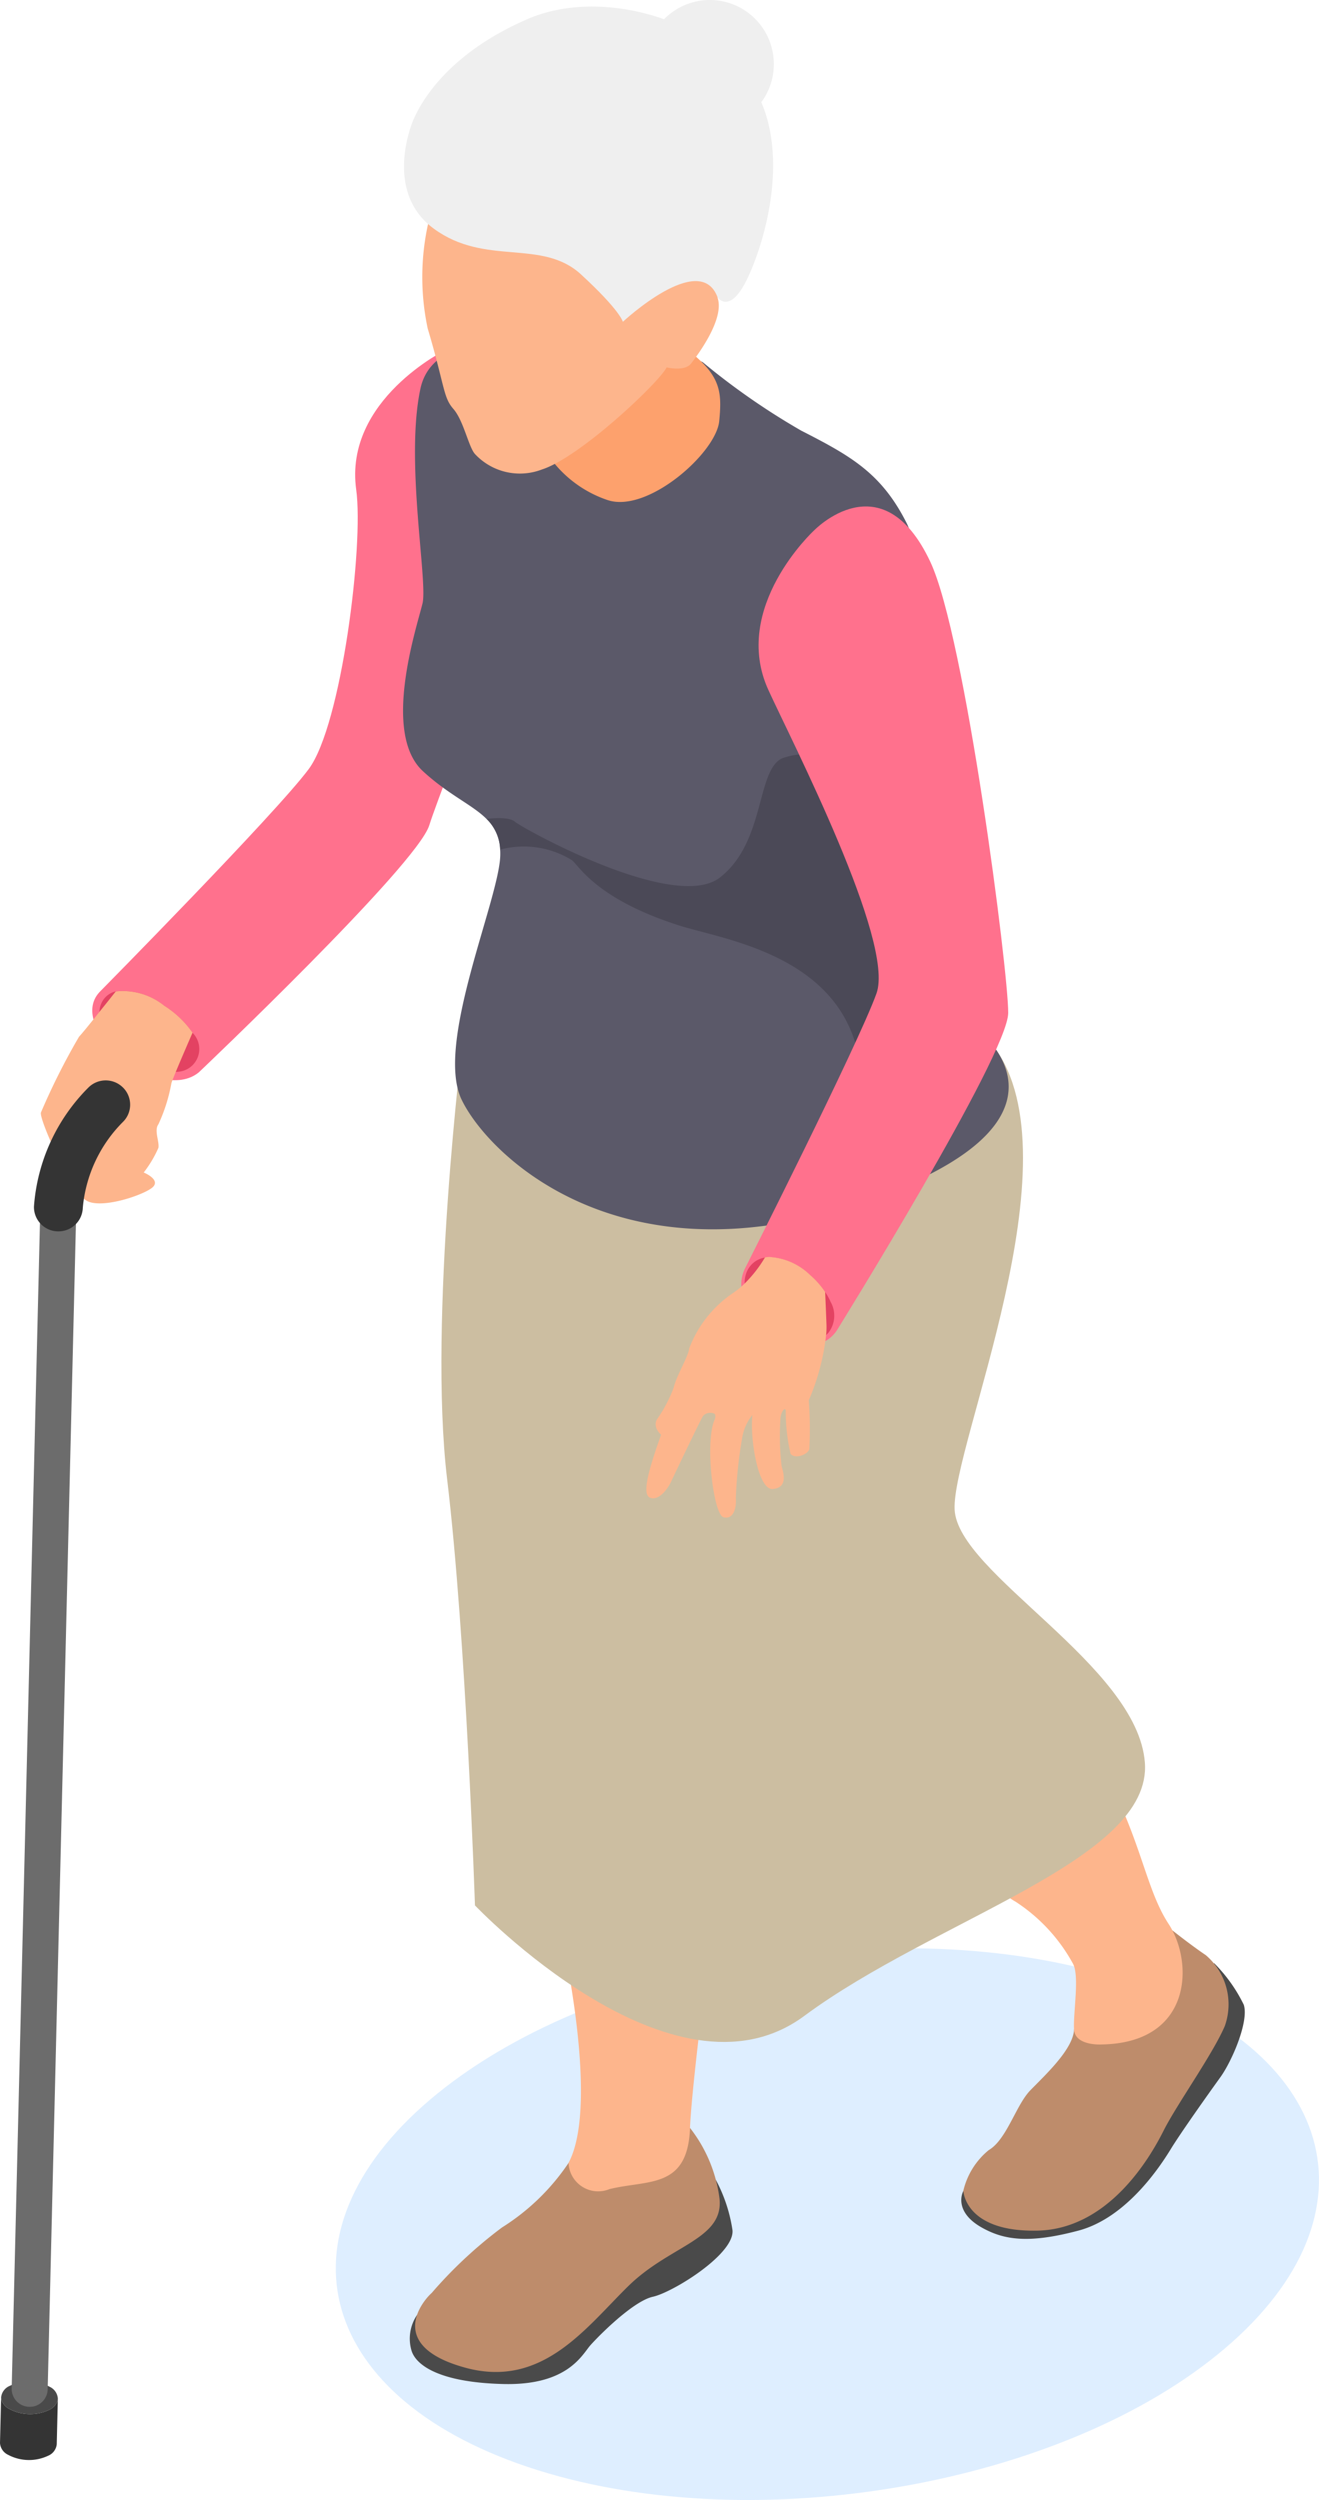
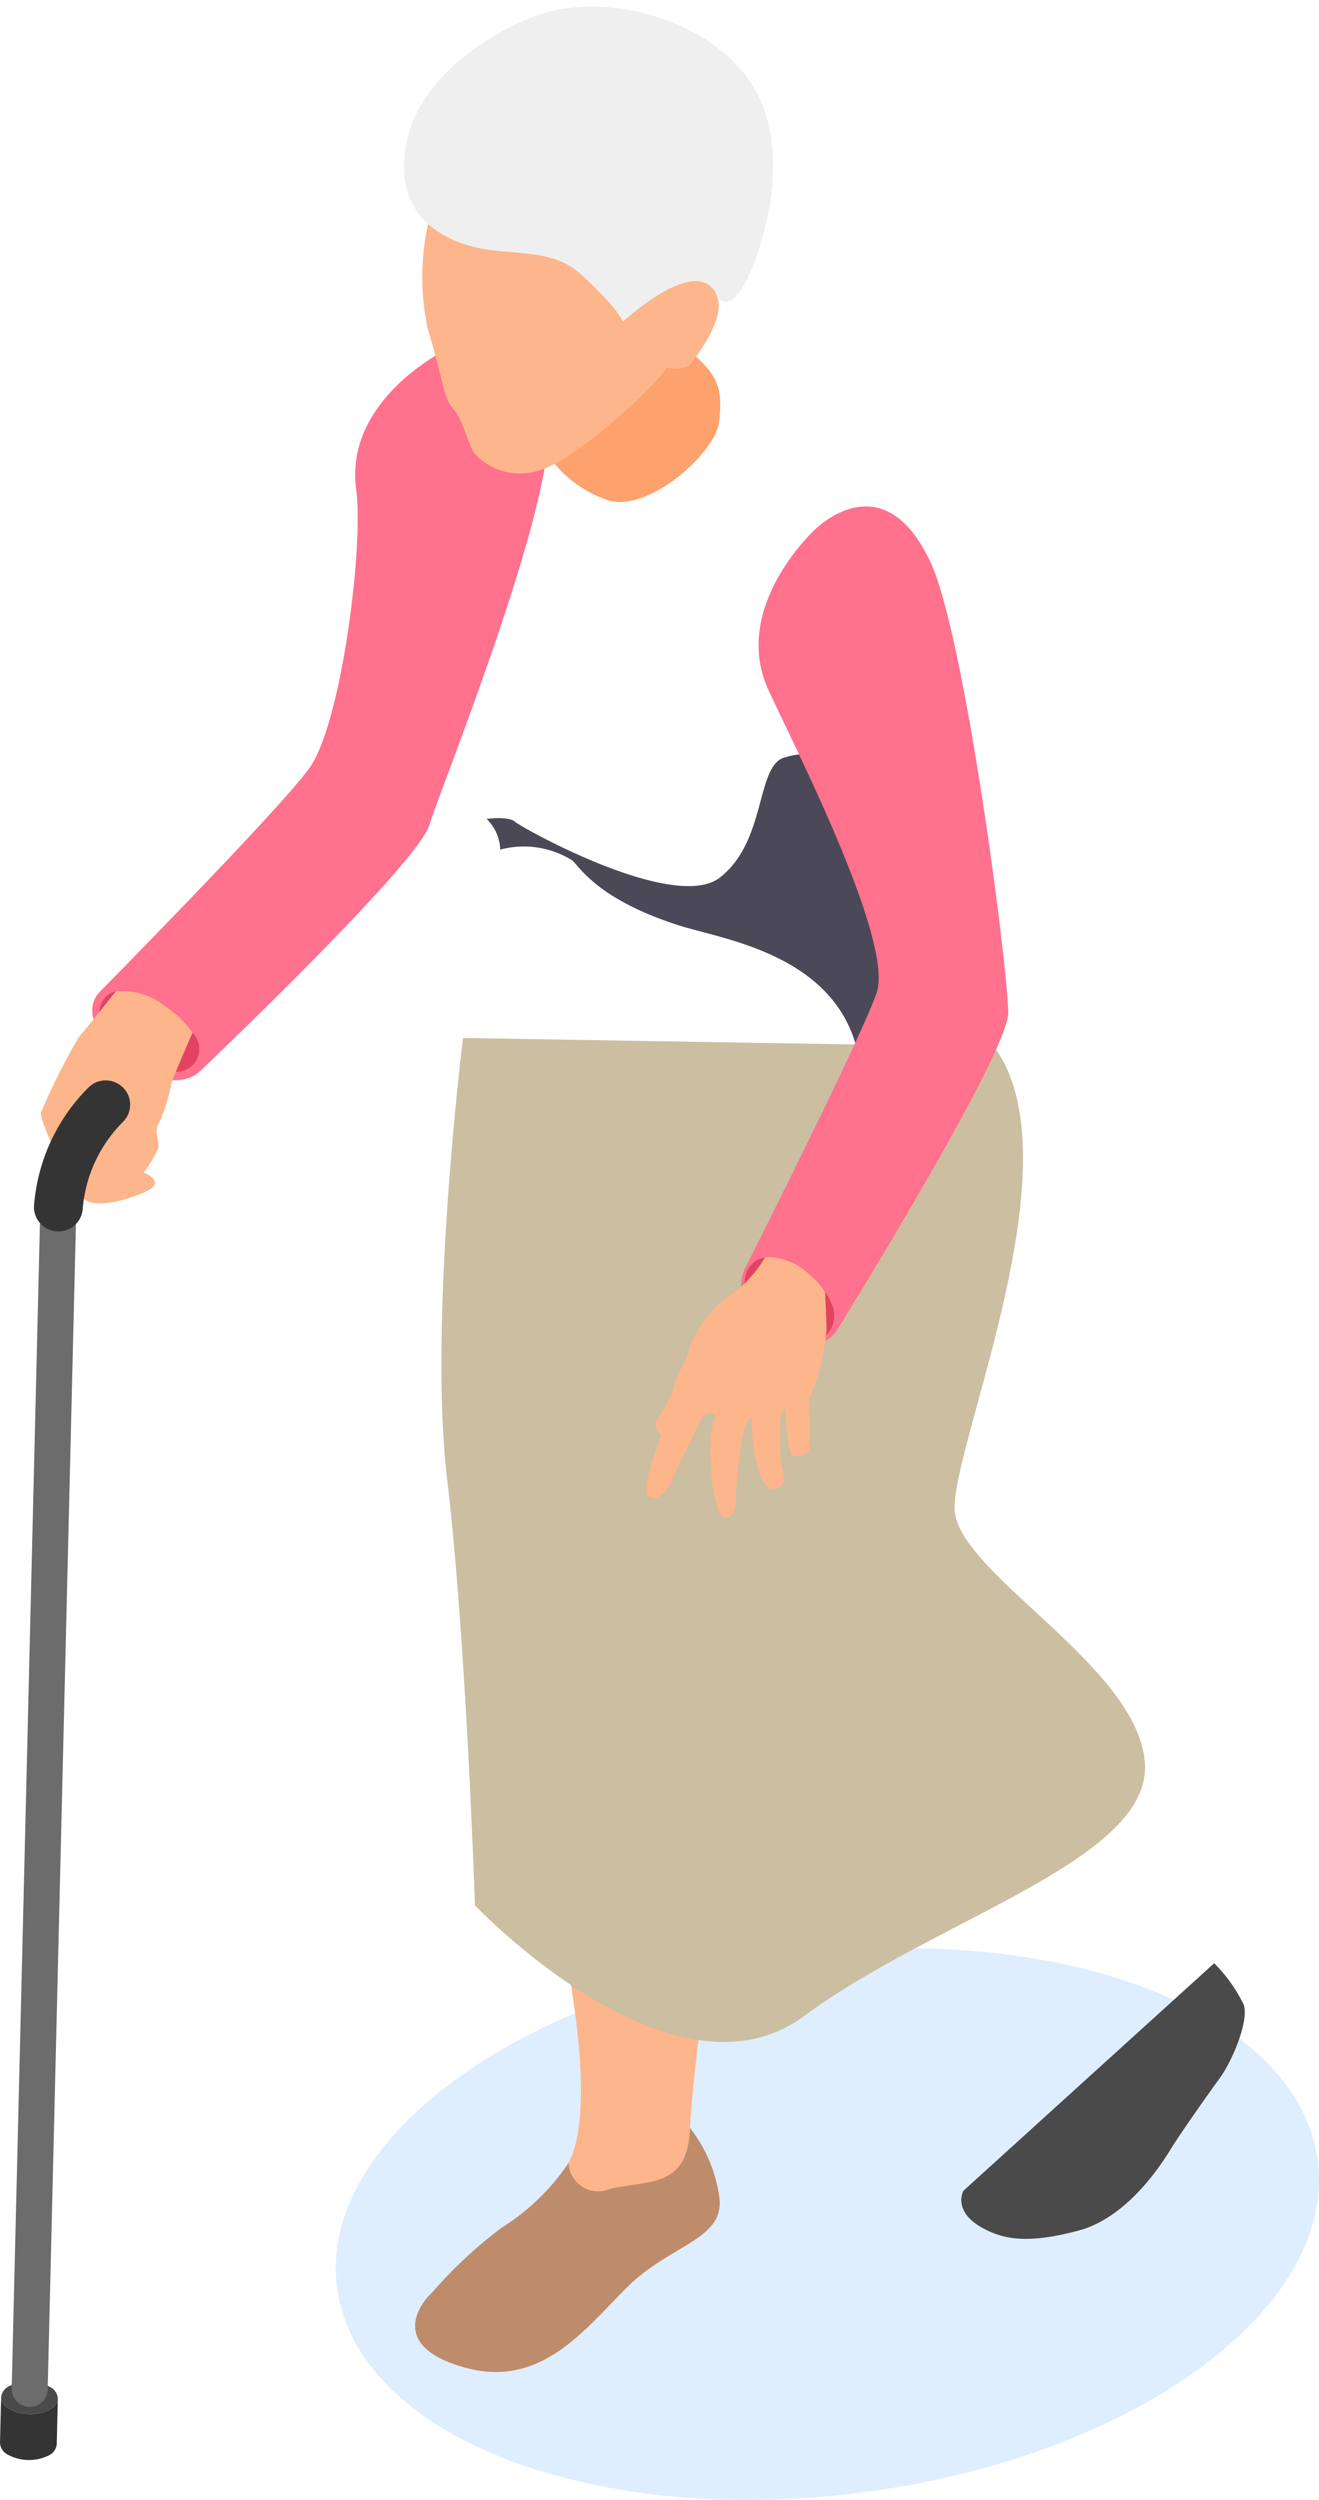
<svg xmlns="http://www.w3.org/2000/svg" width="64.046" height="121.352" viewBox="0 0 64.046 121.352">
  <defs>
    <clipPath id="a">
      <rect width="64.046" height="121.352" fill="none" />
    </clipPath>
  </defs>
  <g clip-path="url(#a)">
    <path d="M22.237,19.29s-4.947,2.423-4.346,6.784c.372,2.7-.712,11.407-2.3,13.555S5.422,50.467,5.422,50.467c-1.626,1.768,2.889,5.468,4.827,3.892,0,0,10.6-10.063,11.193-12s6.359-16.066,5.777-20c-.8-5.447-4.982-3.068-4.982-3.068" transform="translate(-0.595 -2.305)" fill="#ff718d" />
    <path d="M61.271,127.54c-8.03,6.511-23.016,8.95-33.47,5.448S15.38,121.367,23.41,114.856s23.015-8.95,33.47-5.448S69.3,121.029,61.271,127.54" transform="translate(-2.166 -13.235)" fill="#deeeff" />
-     <path d="M37.4,120.617a7.5,7.5,0,0,1,.811,2.447c.107,1.165-2.9,3.019-3.864,3.231s-2.638,1.906-3.037,2.357-1.093,1.96-4.237,1.88-4.228-.936-4.442-1.606a2.046,2.046,0,0,1,.266-1.749Z" transform="translate(-2.644 -14.807)" fill="#4a4a4a" />
    <path d="M65.158,108.636a7.445,7.445,0,0,1,1.438,2.017c.256.805-.57,2.73-1.14,3.52s-1.907,2.671-2.4,3.476-2.132,3.345-4.5,3.969-3.6.476-4.73-.18-1.005-1.447-.84-1.761Z" transform="translate(-6.202 -13.337)" fill="#4a4a4a" />
    <path d="M36.184,117.752a6.983,6.983,0,0,1,1.421,3.355c.284,2.048-2.345,2.295-4.406,4.308s-4.175,5-7.932,3.972-2.186-3.125-1.626-3.628a21.479,21.479,0,0,1,3.411-3.177,10.786,10.786,0,0,0,3.233-3.134Z" transform="translate(-2.678 -14.456)" fill="#be8c6b" />
-     <path d="M63.144,106.819s.921.731,1.619,1.2a3.131,3.131,0,0,1,.923,3.447c-.585,1.365-2.335,3.812-2.965,5.065s-2.642,4.8-6.155,4.863-3.573-1.94-3.573-1.94a3.616,3.616,0,0,1,1.231-1.969c.87-.507,1.321-2.178,2.012-2.894s2.1-2,2.132-2.969Z" transform="translate(-6.216 -13.114)" fill="#be8c6b" />
    <path d="M27.09,83.128s1.1,4.243,1.314,5.444.214,8.686,1.1,11.687,2.879,11.935,1.279,14.937a1.44,1.44,0,0,0,1.99,1.271c1.884-.46,3.8,0,3.909-2.967S38.691,96.8,38.8,95.316s-.426-10.17-.426-10.17Z" transform="translate(-3.177 -10.205)" fill="#fdb58c" />
-     <path d="M49.263,85.067s.42,4.834.81,5.163,5.255,1.268,7.642,5.162,2.507,6.564,3.738,8.444,1.14,5.789-3.273,5.849c0,0-1.276.075-1.321-.731s.27-2.574-.045-3.178a8.36,8.36,0,0,0-2.793-3.021c-1.373-.761-5.99-5.363-6.56-6.109,0,0-3.212-.478-4.384-2.059a25.351,25.351,0,0,1-2.942-5.58Z" transform="translate(-4.708 -10.443)" fill="#fdb58c" />
    <path d="M25.33,57.436s-1.7,13.645-.771,21.414,1.351,20.692,1.351,20.692,9.593,10.1,15.988,5.367,16.9-7.572,16.541-12.3-9.1-9.18-9.238-12.287S55.2,63.376,51.118,57.864Z" transform="translate(-2.848 -7.051)" fill="#ccbea1" />
-     <path d="M44.472,60.667C32.793,64.7,26.328,58.422,25.014,55.685s1.889-9.843,1.879-11.919c0-.073,0-.145-.008-.213a2.176,2.176,0,0,0-.659-1.49c-.687-.69-1.83-1.16-3.089-2.319-2.023-1.862-.277-7.056-.019-8.149s-.854-6.94-.1-10.429S30.455,19.1,30.455,19.1s5.7.46,6.267.79a34.144,34.144,0,0,0,4.789,3.326c2.419,1.234,3.9,2.071,5.121,4.5s-1.746,8.6-1.887,12.594,5.17,11.844,5.17,11.844,6.236,4.486-5.444,8.518" transform="translate(-2.601 -2.309)" fill="#5b5969" />
    <path d="M46.995,54.833l-2.3,1.005c-1.276-4.426-6.5-5.134-8.551-5.784-4-1.272-4.854-2.856-5.227-3.173a4.436,4.436,0,0,0-3.489-.518,2.172,2.172,0,0,0-.66-1.489s1.058-.15,1.375.136,7.748,4.431,9.956,2.705,1.757-5.187,3.014-5.782a3.414,3.414,0,0,1,3.13.418c.35.915,2.755,12.481,2.755,12.481" transform="translate(-3.139 -5.121)" fill="#4b4957" />
    <path d="M30.161,24.323A5.7,5.7,0,0,0,33.055,26.5c1.945.633,5.258-2.3,5.406-3.839s.071-2.326-1.944-3.761l-2.991-.813Z" transform="translate(-3.538 -2.221)" fill="#fda16d" />
    <path d="M23.819,9.928a11.971,11.971,0,0,0-.331,6.222c.833,2.8.744,3.33,1.244,3.9s.741,1.849,1.049,2.19a2.98,2.98,0,0,0,3.251.753c1.855-.591,5.7-4.233,6.057-4.956,0,0,.878.218,1.189-.189s1.644-2.164,1.282-3.2c0,0,2.057-3.949,1.59-6.345s-1.688-6-5.464-6.59-9.253,3.676-9.866,8.22" transform="translate(-2.72 -0.203)" fill="#fdb58c" />
    <path d="M22.688,5.836s-1.536,3.459.978,5.306,5.243.468,7.153,2.224,2.032,2.3,2.032,2.3,3.752-3.5,4.6-1.183c0,0,.569.831,1.394-.811s2.337-6.384.24-9.58S31.732-.535,28.263.953s-5,3.577-5.574,4.883" transform="translate(-2.607 -0.045)" fill="#efefef" />
-     <path d="M41.724,3.458A3.111,3.111,0,1,1,39,.022a3.106,3.106,0,0,1,2.721,3.436" transform="translate(-4.167 0)" fill="#efefef" />
    <path d="M44.3,29.2s-4.039,3.731-2.206,7.737c1.134,2.481,6.152,12.218,5.247,14.73s-6.394,13.368-6.394,13.368c-1.047,2.156,3.064,5.056,4.465,2.995,0,0,8.316-13.391,8.326-15.418s-2.087-18.289-3.779-21.893C47.619,25.73,44.3,29.2,44.3,29.2" transform="translate(-4.783 -3.441)" fill="#ff718d" />
    <path d="M45.149,71.756a1.358,1.358,0,0,1-.117,1.475,1.548,1.548,0,0,1-.115.113,1.326,1.326,0,0,1-.673.3,3.191,3.191,0,0,1-3.28-2.793,1.277,1.277,0,0,1,.055-.44,1.155,1.155,0,0,1,.935-.83,1.47,1.47,0,0,1,.207-.02,3.078,3.078,0,0,1,1.973.867,4.12,4.12,0,0,1,.736.826,2.853,2.853,0,0,1,.278.506" transform="translate(-4.805 -8.539)" fill="#e34262" />
    <path d="M44.237,71.25c.022.509.047,1.1.065,1.593a3.551,3.551,0,0,1-.019.5,11.007,11.007,0,0,1-.841,3.17,18.465,18.465,0,0,1,.026,2.381c-.1.263-.693.484-.908.217a8.812,8.812,0,0,1-.235-2.1c-.038-.2-.236.071-.257.378a12.783,12.783,0,0,0,.054,2.31c.122.43.279,1.057-.427,1.119s-1.114-2.4-.991-3.591a2.332,2.332,0,0,0-.477,1.011,21.239,21.239,0,0,0-.327,3.024c.039.49-.123,1.054-.6.927s-.906-3.541-.448-4.695a.39.39,0,0,0,.044-.286c-.052-.118-.461-.145-.608.1s-1.351,2.769-1.531,3.154-.609.935-1.016.782-.1-1.3.531-3.061c0,0-.414-.336-.207-.738a6.792,6.792,0,0,0,.815-1.54c.133-.581.726-1.54.752-1.9a5.673,5.673,0,0,1,2.073-2.661,3.986,3.986,0,0,0,.623-.5,6.26,6.26,0,0,0,.99-1.27,1.47,1.47,0,0,1,.207-.02,3.082,3.082,0,0,1,1.974.867,4.142,4.142,0,0,1,.735.826" transform="translate(-4.171 -8.539)" fill="#fdb58c" />
    <path d="M9.989,56.861a1.108,1.108,0,0,1-.72,1.894,3.392,3.392,0,0,1-2.292-.624,2.949,2.949,0,0,1-1.509-2.289,1.111,1.111,0,0,1,.181-.568,1.014,1.014,0,0,1,.61-.423,3.206,3.206,0,0,1,2.352.693,4.786,4.786,0,0,1,1.378,1.316" transform="translate(-0.641 -6.728)" fill="#e34262" />
    <path d="M9.611,56.861s-1.02,2.333-1.029,2.469A8.145,8.145,0,0,1,7.956,61.3c-.221.3.05.825,0,1.143a5.514,5.514,0,0,1-.715,1.2s.8.325.463.689-2.491,1.113-3.237.68S2.149,61.038,2.25,60.732A32.8,32.8,0,0,1,4.1,57.053c.143-.149.583-.692.994-1.21.359-.444.695-.869.791-.99a3.206,3.206,0,0,1,2.352.693,4.786,4.786,0,0,1,1.378,1.316" transform="translate(-0.263 -6.728)" fill="#fdb58c" />
    <path d="M2.809,132.715l-.054,2.227a.681.681,0,0,1-.418.549,2.166,2.166,0,0,1-1.947-.047.682.682,0,0,1-.39-.568l.055-2.227a.443.443,0,0,0,.019.143.781.781,0,0,0,.371.425,2.168,2.168,0,0,0,1.948.046.783.783,0,0,0,.39-.406.449.449,0,0,0,.026-.143" transform="translate(0 -16.285)" fill="#343434" />
    <path d="M2.816,132.609a.449.449,0,0,1-.026.143.783.783,0,0,1-.39.406,2.168,2.168,0,0,1-1.948-.047.781.781,0,0,1-.371-.425.443.443,0,0,1-.019-.143.679.679,0,0,1,.417-.549,2.166,2.166,0,0,1,1.947.047.679.679,0,0,1,.39.568" transform="translate(-0.007 -16.179)" fill="#4a4a4a" />
    <path d="M1.649,124.9a.97.97,0,0,1-.153.01.871.871,0,0,1-.853-.889L2.035,66.655a.874.874,0,0,1,1.747.042L2.391,124.065a.871.871,0,0,1-.741.837" transform="translate(-0.076 -8.079)" fill="#6c6c6c" />
    <path d="M3.231,67.1a1.161,1.161,0,0,1-.207.013,1.181,1.181,0,0,1-1.156-1.206,9.094,9.094,0,0,1,2.638-5.77,1.191,1.191,0,0,1,1.676-.015A1.173,1.173,0,0,1,6.2,61.789a6.738,6.738,0,0,0-1.96,4.176A1.18,1.18,0,0,1,3.231,67.1" transform="translate(-0.219 -7.34)" fill="#343434" />
  </g>
</svg>